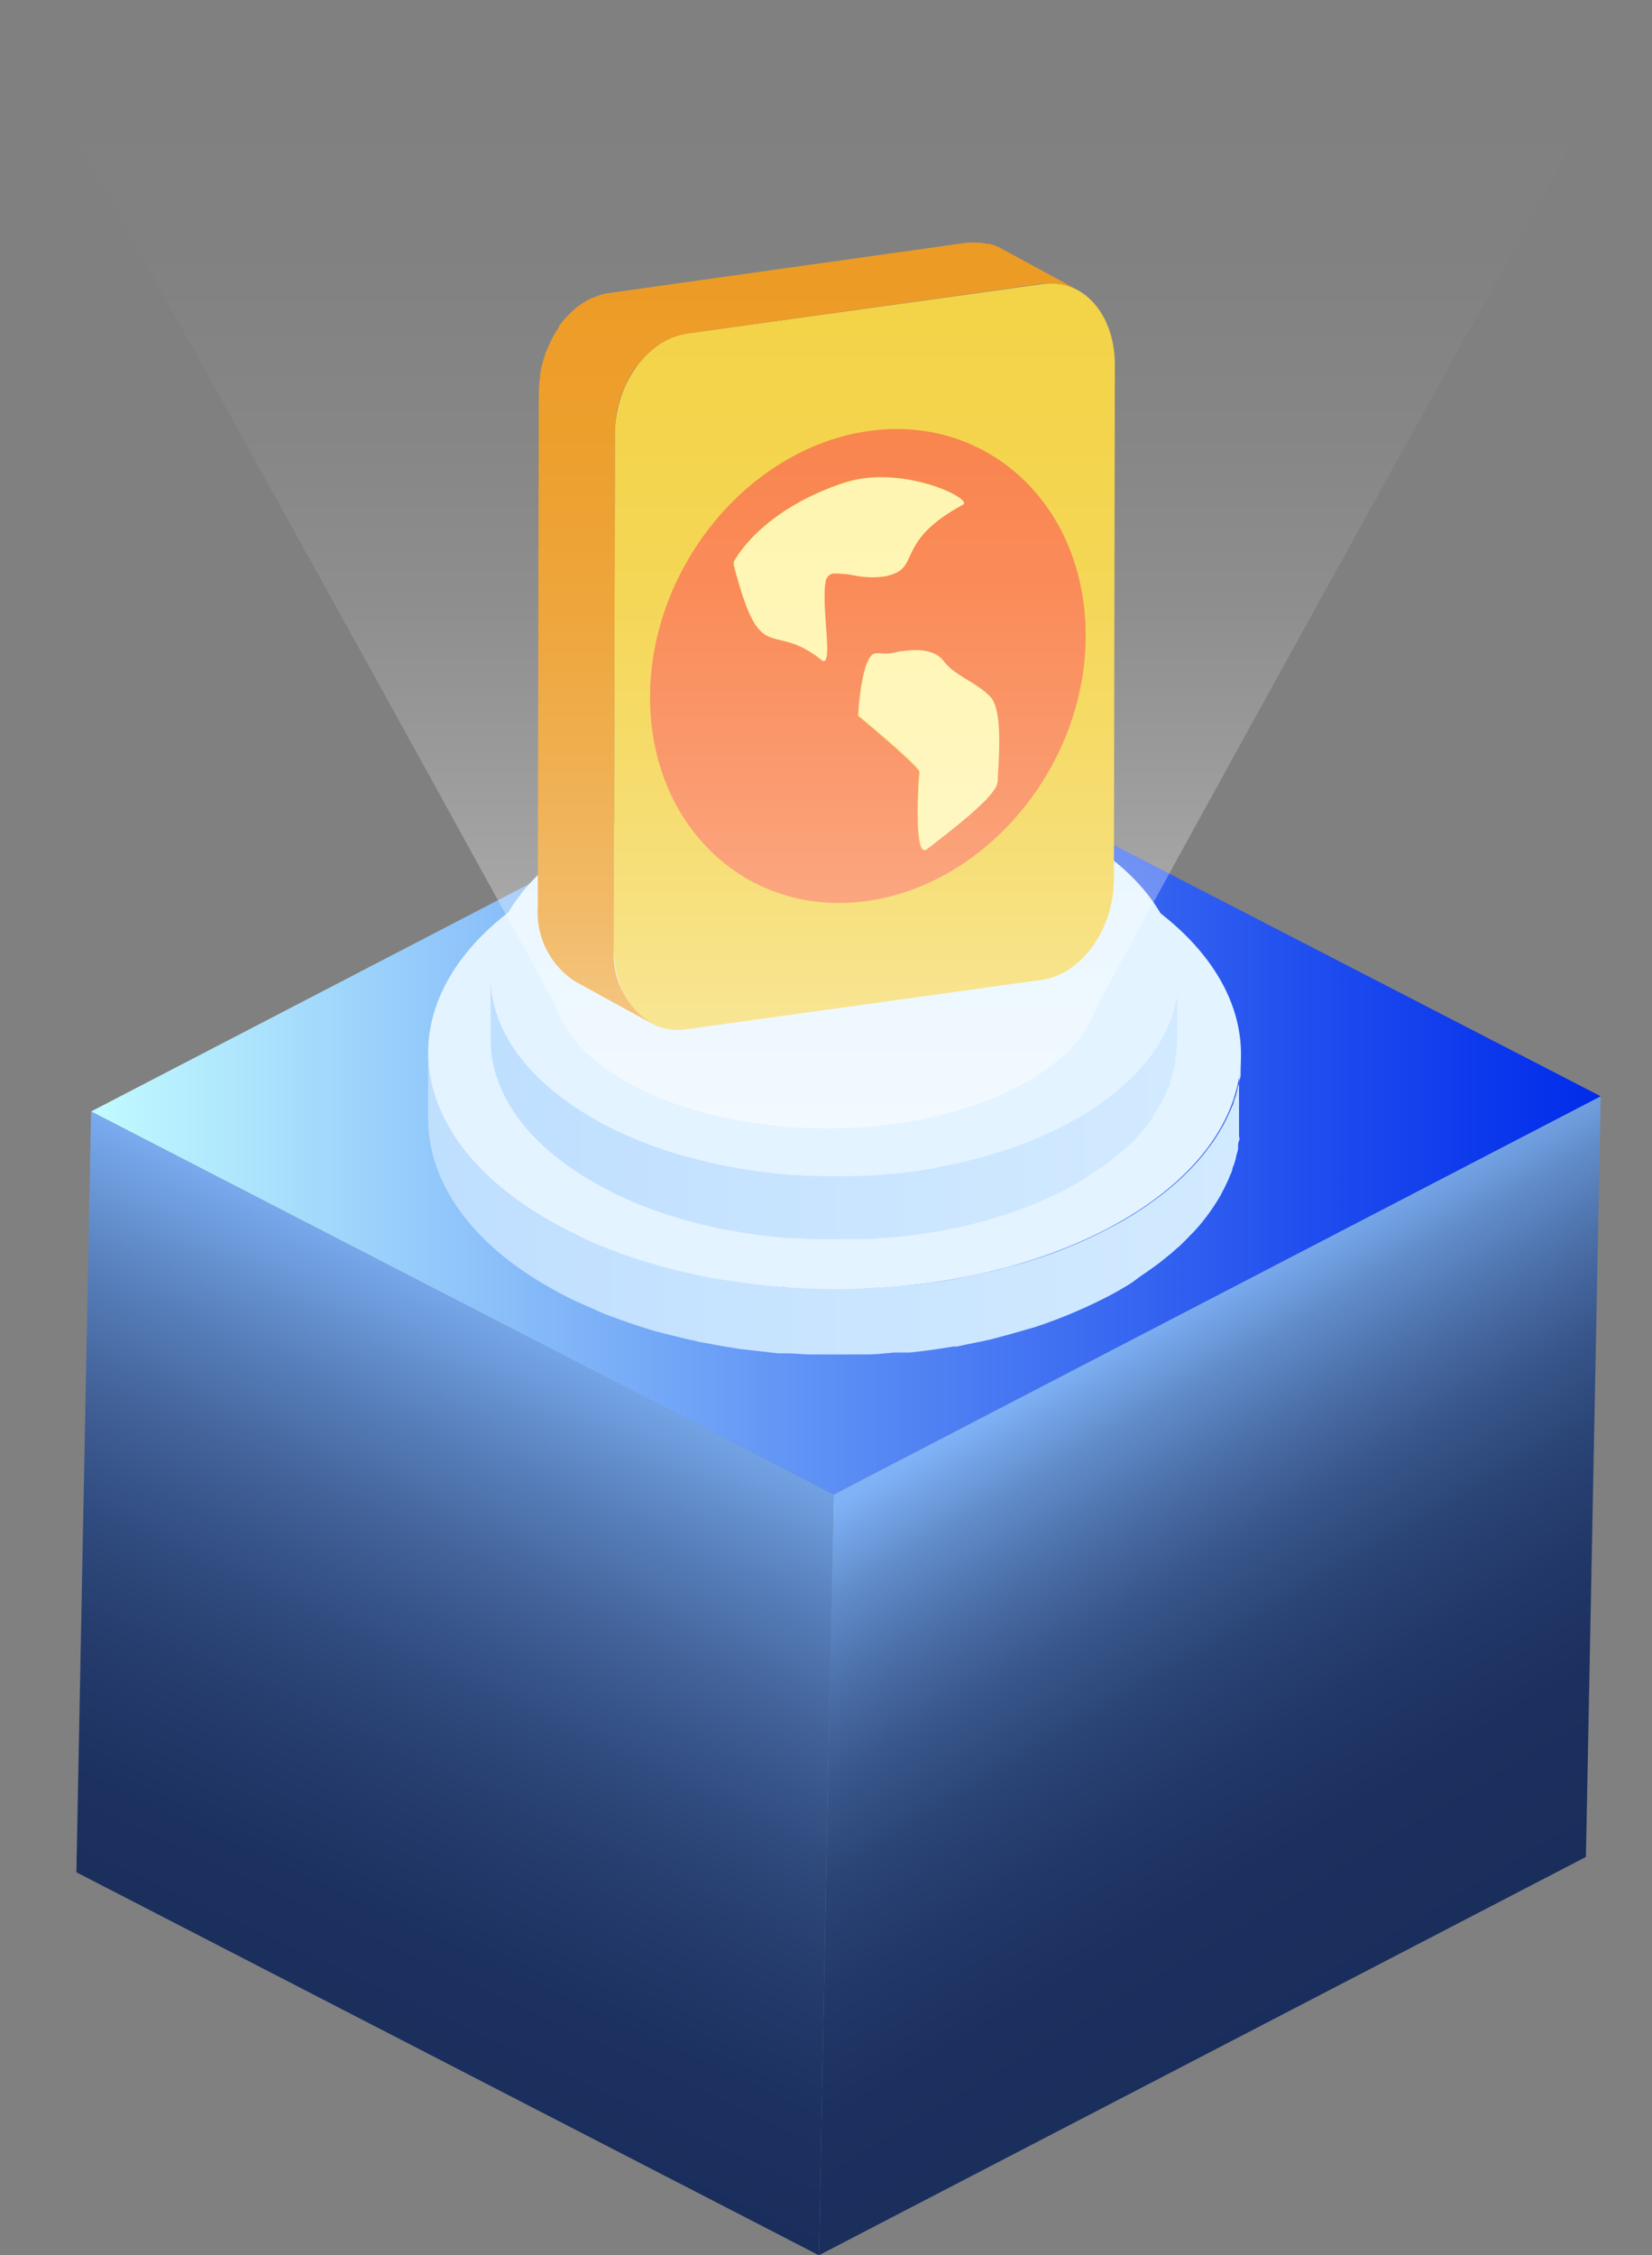
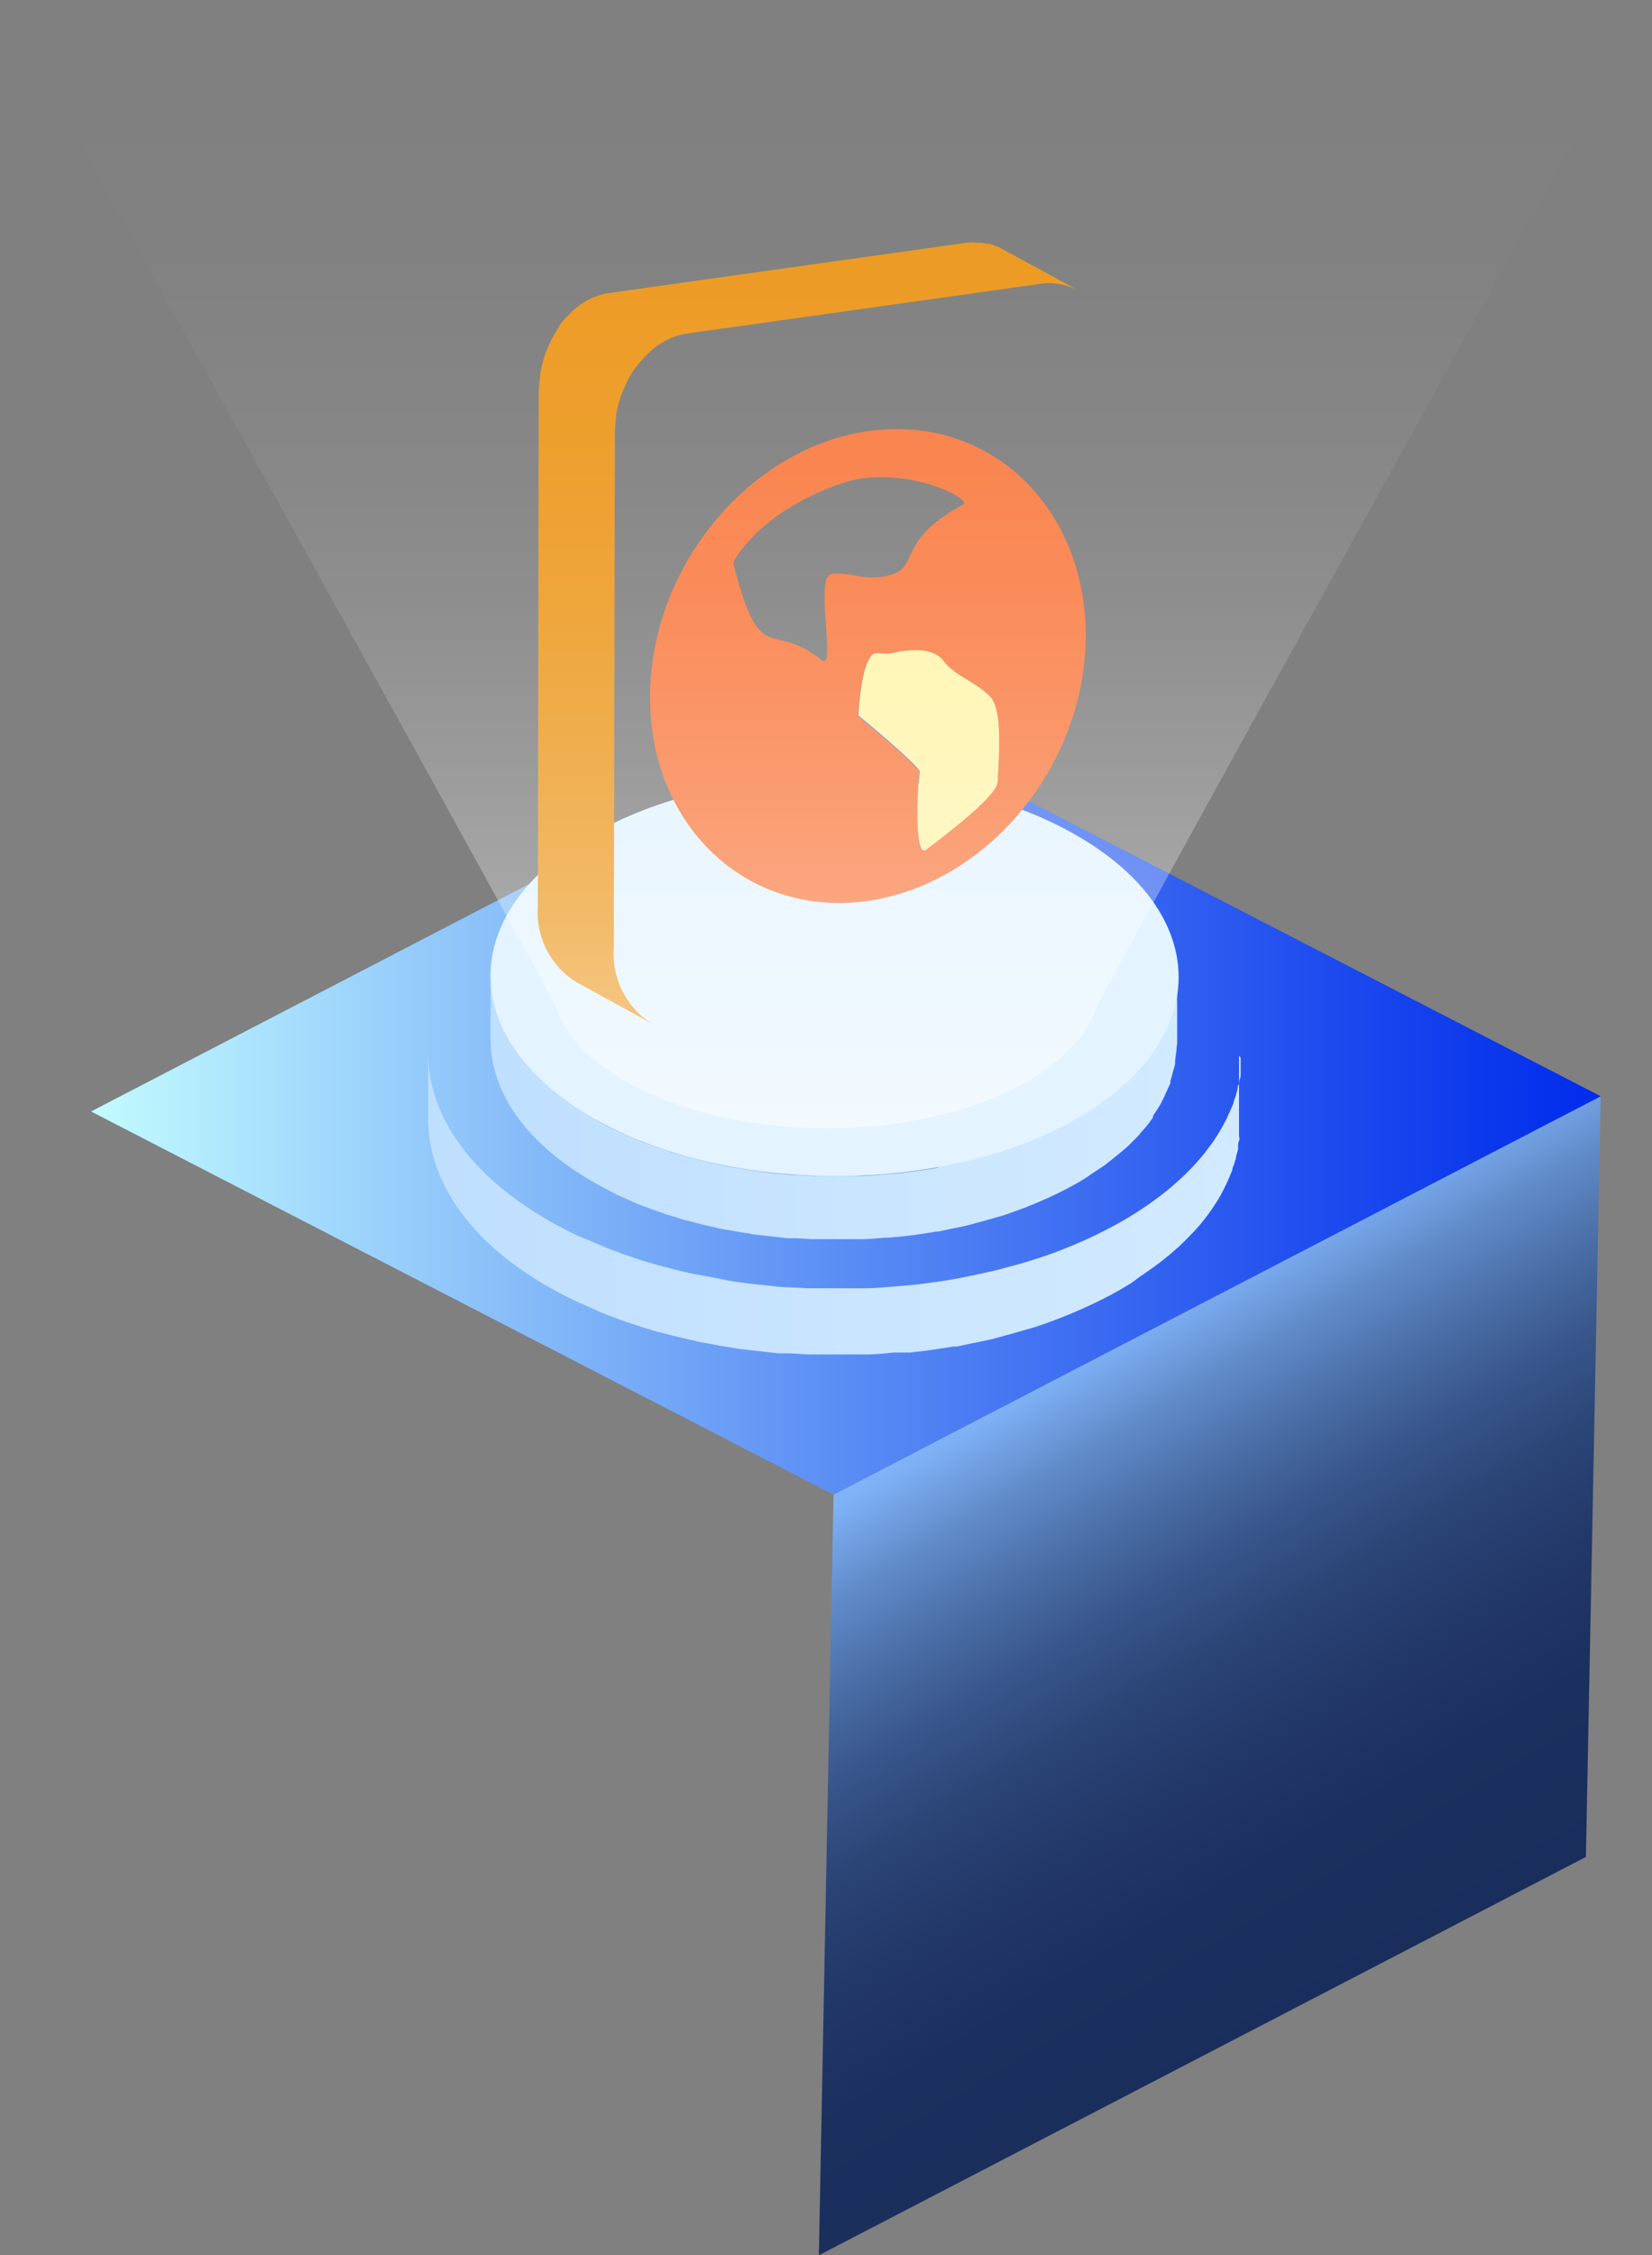
<svg xmlns="http://www.w3.org/2000/svg" xmlns:xlink="http://www.w3.org/1999/xlink" viewBox="0 0 121.73 166.06">
  <rect x="0" y="0" width="121.73" height="166.06" fill="#808080" stroke="none" />
  <defs>
    <style>.cls-1{fill:url(#未命名的渐变_6);}.cls-2{fill:url(#未命名的渐变_5);}.cls-3{fill:url(#未命名的渐变_9);}.cls-4{fill:url(#未命名的渐变_8);}.cls-5{fill:#e3f3ff;}.cls-6{fill:url(#未命名的渐变_8-2);}.cls-7{fill:#f3d243;}.cls-8{fill:#ec9a22;}.cls-9{fill:#fff4ac;}.cls-10{fill:#f97e46;}.cls-11{fill:url(#未命名的渐变_39);}</style>
    <linearGradient id="未命名的渐变_6" x1="102.59" y1="145.95" x2="76.26" y2="101.78" gradientUnits="userSpaceOnUse">
      <stop offset="0" stop-color="#1a2e5c" />
      <stop offset="0.24" stop-color="#1c305f" />
      <stop offset="0.4" stop-color="#223868" />
      <stop offset="0.54" stop-color="#2b4577" />
      <stop offset="0.66" stop-color="#39578c" />
      <stop offset="0.77" stop-color="#4b6fa8" />
      <stop offset="0.88" stop-color="#618cca" />
      <stop offset="0.98" stop-color="#7badf1" />
      <stop offset="1" stop-color="#7fb3f8" />
    </linearGradient>
    <linearGradient id="未命名的渐变_5" x1="6.71" y1="81.28" x2="117.95" y2="81.28" gradientUnits="userSpaceOnUse">
      <stop offset="0" stop-color="#c2fbff" />
      <stop offset="0.46" stop-color="#6295f5" />
      <stop offset="0.83" stop-color="#1c49ee" />
      <stop offset="1" stop-color="#002beb" />
    </linearGradient>
    <linearGradient id="未命名的渐变_9" x1="21.96" y1="148.78" x2="45.53" y2="98.18" gradientUnits="userSpaceOnUse">
      <stop offset="0" stop-color="#1a2e5c" />
      <stop offset="0.17" stop-color="#1c3160" />
      <stop offset="0.33" stop-color="#243b6b" />
      <stop offset="0.49" stop-color="#304b7f" />
      <stop offset="0.64" stop-color="#426299" />
      <stop offset="0.79" stop-color="#5880bc" />
      <stop offset="0.94" stop-color="#74a4e6" />
      <stop offset="1" stop-color="#7fb3f8" />
    </linearGradient>
    <linearGradient id="未命名的渐变_8" x1="31.53" y1="88.63" x2="91.45" y2="88.63" gradientUnits="userSpaceOnUse">
      <stop offset="0" stop-color="#bfdfff" />
      <stop offset="1" stop-color="#d2eaff" />
    </linearGradient>
    <linearGradient id="未命名的渐变_8-2" x1="36.13" y1="81.55" x2="86.84" y2="81.55" xlink:href="#未命名的渐变_8" />
    <linearGradient id="未命名的渐变_39" x1="60.86" y1="92.2" x2="60.86" y2="-0.29" gradientUnits="userSpaceOnUse">
      <stop offset="0" stop-color="#fff" stop-opacity="0.7" />
      <stop offset="0.04" stop-color="#fff" stop-opacity="0.64" />
      <stop offset="0.15" stop-color="#fff" stop-opacity="0.47" />
      <stop offset="0.27" stop-color="#fff" stop-opacity="0.32" />
      <stop offset="0.39" stop-color="#fff" stop-opacity="0.21" />
      <stop offset="0.52" stop-color="#fff" stop-opacity="0.11" />
      <stop offset="0.65" stop-color="#fff" stop-opacity="0.05" />
      <stop offset="0.8" stop-color="#fff" stop-opacity="0.01" />
      <stop offset="1" stop-color="#fff" stop-opacity="0" />
    </linearGradient>
  </defs>
  <g id="图层_2" data-name="图层 2">
    <g id="图层_1-2" data-name="图层 1">
      <polygon class="cls-1" points="61.42 110.05 117.95 80.72 116.86 136.73 60.34 166.06 61.42 110.05" />
      <polygon class="cls-2" points="6.71 81.84 63.24 52.51 117.95 80.72 61.42 110.05 6.71 81.84" />
-       <polygon class="cls-3" points="61.42 110.05 60.34 166.06 5.63 137.86 6.71 81.84 61.42 110.05" />
      <path class="cls-4" d="M91.42,78.18c0,.15,0,.31,0,.46s0,.26,0,.39,0,.3-.07.45,0,.26-.08.39-.07.3-.11.44-.07.27-.11.4l-.15.43c0,.13-.09.26-.14.39s-.13.3-.2.45-.11.25-.17.38l-.23.45-.21.36c-.1.18-.21.36-.32.53l-.21.32c-.14.2-.28.39-.43.58l-.19.26c-.24.3-.5.6-.77.9l-.22.23c-.22.23-.44.45-.68.68l-.33.3-.43.38-.41.34-.47.37-.45.33-.5.36-.48.32-.54.35-.7.42c-.65.38-1.33.72-2,1.06l-.55.26c-.62.29-1.26.56-1.92.82l-.25.1c-.7.27-1.42.51-2.15.74-.5.16-1,.3-1.54.44s-.78.22-1.18.31-1.1.25-1.65.36-.8.17-1.21.24l-.51.09c-.69.11-1.38.2-2.07.29l-.61.07-1.2.1c-.67.06-1.35.11-2,.14l-1.3,0c-.55,0-1.1,0-1.64,0l-1.38,0L58,94.78c-.47,0-.93-.07-1.39-.12s-1-.1-1.49-.16l-1.34-.19L52.22,94,51,93.78c-.63-.14-1.25-.29-1.86-.46-.4-.1-.8-.2-1.19-.32l-.64-.19c-.61-.2-1.22-.4-1.82-.63L45,92c-.54-.21-1.06-.44-1.59-.67L42.59,91c-.76-.36-1.49-.74-2.2-1.15-5.91-3.41-8.86-7.88-8.84-12.35l0,4.88c0,4.47,2.94,9,8.85,12.36.7.41,1.44.79,2.19,1.14l.78.34c.45.2.89.41,1.35.59l.24.09.52.19c.6.22,1.2.43,1.82.62l.63.2.43.13.76.19q.93.24,1.86.45c.17,0,.33.09.5.12s.5.09.75.13c.52.1,1,.2,1.58.28l.64.11.7.08,1.5.17.72.08.66,0c.51,0,1,.06,1.52.08.26,0,.51,0,.77,0s.4,0,.6,0c.55,0,1.1,0,1.65,0,.27,0,.54,0,.81,0l.48,0c.68,0,1.35-.08,2-.14.27,0,.54,0,.81,0l.39,0,.6-.07c.7-.08,1.39-.18,2.08-.29l.5-.08.25,0c.33-.06.64-.14,1-.21.55-.11,1.11-.22,1.65-.35l1.18-.32c.51-.14,1-.28,1.54-.44l.33-.09c.62-.2,1.22-.42,1.82-.65l.25-.1c.65-.25,1.29-.53,1.92-.82l.55-.26c.69-.33,1.37-.68,2-1.06l.36-.21.33-.21L84,94l.47-.32.51-.36.45-.33.46-.37.42-.34.43-.38.18-.15s.09-.1.15-.15c.23-.22.46-.45.67-.68.08-.07.15-.15.22-.22.28-.3.54-.6.78-.91l0,0,.16-.21c.15-.19.29-.39.42-.58s.14-.22.21-.32.23-.36.33-.53l.09-.15.11-.22c.08-.15.16-.3.23-.45s.12-.25.18-.38.13-.3.19-.45l.09-.2.06-.19c0-.14.1-.28.14-.43l.12-.4c0-.14.07-.29.1-.43a2.1,2.1,0,0,0,.06-.24l0-.16c0-.15,0-.3.07-.45s0-.26,0-.39l0-.45c0-.09,0-.18,0-.27v-.26l0-4.88C91.45,77.83,91.43,78,91.42,78.18Z" />
-       <path class="cls-5" d="M82.6,65.3c11.74,6.78,11.8,17.76.14,24.54s-30.62,6.77-42.35,0-11.8-17.75-.15-24.53S70.87,58.53,82.6,65.3Z" />
      <path class="cls-6" d="M86.78,72.72a7.25,7.25,0,0,1-.09.8c0,.22-.11.43-.16.65s-.13.5-.22.75-.17.42-.26.62-.23.53-.37.79A9.26,9.26,0,0,1,85,77.4l-.12.17a13,13,0,0,1-.83,1l-.17.2c-.33.36-.69.7-1.07,1s-.51.43-.78.64-.46.38-.71.56-.6.41-.91.61-.62.42-1,.62c-.55.32-1.13.61-1.71.9l-.47.21c-.53.25-1.07.48-1.62.7l-.22.09c-.59.22-1.2.43-1.82.62l-1.3.37c-.33.09-.66.19-1,.27s-.93.21-1.4.3L69,86c-1,.16-1.91.3-2.88.4l-.91.07q-.84.08-1.71.12l-1.1,0q-.69,0-1.38,0c-.39,0-.78,0-1.16,0l-1.29-.07c-.39,0-.78-.06-1.17-.09s-.85-.09-1.27-.15-.75-.1-1.13-.16l-1.34-.23-1-.21c-.54-.12-1.06-.25-1.58-.39L50,85l-.53-.16c-.52-.17-1-.34-1.54-.53l-.44-.16c-.46-.18-.9-.38-1.34-.57l-.66-.29c-.64-.3-1.26-.62-1.86-1-5-2.88-7.49-6.67-7.48-10.46l0,4.7c0,3.78,2.49,7.57,7.49,10.46.59.34,1.22.66,1.86,1l.65.28c.38.17.75.35,1.14.5l.21.07.44.17c.5.18,1,.36,1.54.52l.53.17.36.11.65.16c.52.14,1,.27,1.57.38l.42.11.63.11,1.35.23c.18,0,.35.07.53.09l.6.07,1.27.14.6.07.57,0,1.28.07.64,0c.18,0,.35,0,.52,0,.47,0,.93,0,1.39,0h.69c.14,0,.27,0,.41,0,.57,0,1.14-.06,1.71-.11.23,0,.46,0,.69-.05l.21,0c1-.1,1.94-.23,2.89-.4l.14,0,.81-.17c.47-.1,1-.19,1.41-.3l1-.27,1.31-.37.28-.08c.52-.17,1-.36,1.54-.55l.22-.09c.55-.21,1.09-.45,1.62-.69l.47-.22c.58-.28,1.16-.58,1.71-.9l.3-.18c.24-.14.44-.29.66-.44l.91-.6.71-.56c.26-.22.54-.43.78-.65l.16-.13c.32-.3.62-.6.91-.91l.16-.2c.17-.19.34-.38.5-.58s.22-.31.34-.46L85,82.1c.2-.29.39-.58.56-.88a1.63,1.63,0,0,1,.09-.19c.14-.26.25-.53.37-.79s.15-.31.21-.46,0-.11,0-.16a6.57,6.57,0,0,0,.21-.76,4.91,4.91,0,0,0,.15-.51s0-.09,0-.14c0-.26.06-.53.09-.79s0-.35.06-.52V72C86.84,72.23,86.8,72.47,86.78,72.72Z" />
      <path class="cls-5" d="M79.36,61.53c9.93,5.73,10,15,.12,20.76s-25.92,5.74-35.85,0-10-15-.12-20.77S69.43,55.79,79.36,61.53Z" />
-       <path class="cls-7" d="M76.91,20.9c2.92-.39,5.26,2.27,5.24,6l-.07,37.8c0,3.69-2.35,7-5.27,7.44L50.49,75.8c-2.92.4-5.27-2.27-5.26-6L45.31,32c0-3.69,2.36-7,5.28-7.44Z" />
      <path class="cls-8" d="M77.88,20.9a3.7,3.7,0,0,1,.48.07l.24.07a5.17,5.17,0,0,1,.51.18l.29.13-5.67-3.08-.15-.08-.14-.05c-.16-.07-.33-.13-.51-.19l-.12,0-.11,0a3.85,3.85,0,0,0-.49-.08l-.23,0a4.67,4.67,0,0,0-.74,0l-26.32,3.7a4.46,4.46,0,0,0-1,.26l-.2.08-.17.06a4.51,4.51,0,0,0-.63.37l-.12.07h0a5.8,5.8,0,0,0-.62.49l-.16.16-.17.18a2.08,2.08,0,0,0-.21.21,5.89,5.89,0,0,0-.44.55l0,.07,0,0a7.12,7.12,0,0,0-.49.8.52.52,0,0,0-.06.13c-.08.15-.15.31-.22.47s-.15.32-.22.49-.05.17-.08.25l-.06.2a10.34,10.34,0,0,0-.27,1.13c0,.06,0,.12,0,.18a8.52,8.52,0,0,0-.1,1.24l-.07,37.81a6.05,6.05,0,0,0,2.76,5.5L48,75.35a6.06,6.06,0,0,1-2.77-5.51L45.31,32a10.21,10.21,0,0,1,.09-1.25l0-.18a7.43,7.43,0,0,1,.27-1.13l.06-.2a6.59,6.59,0,0,1,.3-.73c.07-.16.13-.33.21-.48a8,8,0,0,1,.57-.95L46.9,27a8,8,0,0,1,.64-.76l.18-.18a6.91,6.91,0,0,1,.79-.66l.12-.07a5.25,5.25,0,0,1,.81-.43l.19-.08a5.23,5.23,0,0,1,1-.26l26.32-3.7a4.63,4.63,0,0,1,.74,0Z" />
-       <path class="cls-9" d="M65.85,42.26a3.75,3.75,0,0,1-.83.21,6.85,6.85,0,0,1-2-.08,6.75,6.75,0,0,0-1.54-.15.68.68,0,0,0-.63.63c-.32,1.69.49,5.74-.12,5.82a.25.25,0,0,1-.2-.08c-3.76-3-4.44.73-6.46-7l0-.24c.35-.62,2.34-3.87,8.09-5.8a9,9,0,0,1,1.43-.33c3.93-.55,8.09,1.55,7.38,1.94C66.2,39.74,67.68,41.57,65.85,42.26Z" />
      <path class="cls-9" d="M73,51.32c1,1.07.54,5.2.53,6.25s-3.75,3.84-5.28,5a.21.21,0,0,1-.11,0c-.76.11-.44-5.37-.36-5.72s-4.29-4-4.52-4.16c0-.18.17-3.67,1-4.47a.44.44,0,0,1,.29-.14,2,2,0,0,1,.42,0,3.84,3.84,0,0,0,.63,0l.34-.06c.18,0,.4-.08.64-.11,1-.14,2.34-.15,3,.74C70.34,49.76,72,50.22,73,51.32Z" />
      <path class="cls-10" d="M64,31.74c8.85-1.24,16,5.51,16,15.06S72.75,65.1,63.9,66.34s-16-5.49-16-15S55.12,33,64,31.74Zm-2.52,10.5a6.75,6.75,0,0,1,1.54.15,6.85,6.85,0,0,0,2,.08,3.75,3.75,0,0,0,.83-.21c1.83-.69.35-2.52,5.11-5.1.71-.39-3.45-2.49-7.38-1.94a9,9,0,0,0-1.43.33c-5.75,1.93-7.74,5.18-8.09,5.8l0,.24c2,7.75,2.7,4,6.46,7a.25.25,0,0,0,.2.08c.61-.08-.2-4.13.12-5.82a.68.68,0,0,1,.63-.63M73.52,57.57c0-1,.47-5.18-.53-6.25s-2.65-1.56-3.45-2.64c-.66-.89-2-.88-3-.74-.24,0-.46.07-.64.11l-.34.06a3.84,3.84,0,0,1-.63,0,2,2,0,0,0-.42,0,.44.44,0,0,0-.29.14c-.8.8-1,4.29-1,4.47.23.19,4.6,3.8,4.52,4.16s-.4,5.83.36,5.72a.21.21,0,0,0,.11,0c1.53-1.18,5.28-4,5.28-5" />
      <path class="cls-11" d="M121.73,0H0S40.57,73.09,40.91,74.06a9.07,9.07,0,0,0,2.92,4,16.06,16.06,0,0,0,2.72,1.81c8,4.28,20.81,4.28,28.72,0a16.23,16.23,0,0,0,2.63-1.75,9.12,9.12,0,0,0,2.92-3.94C81.16,73.14,121.73,0,121.73,0Z" />
    </g>
  </g>
</svg>